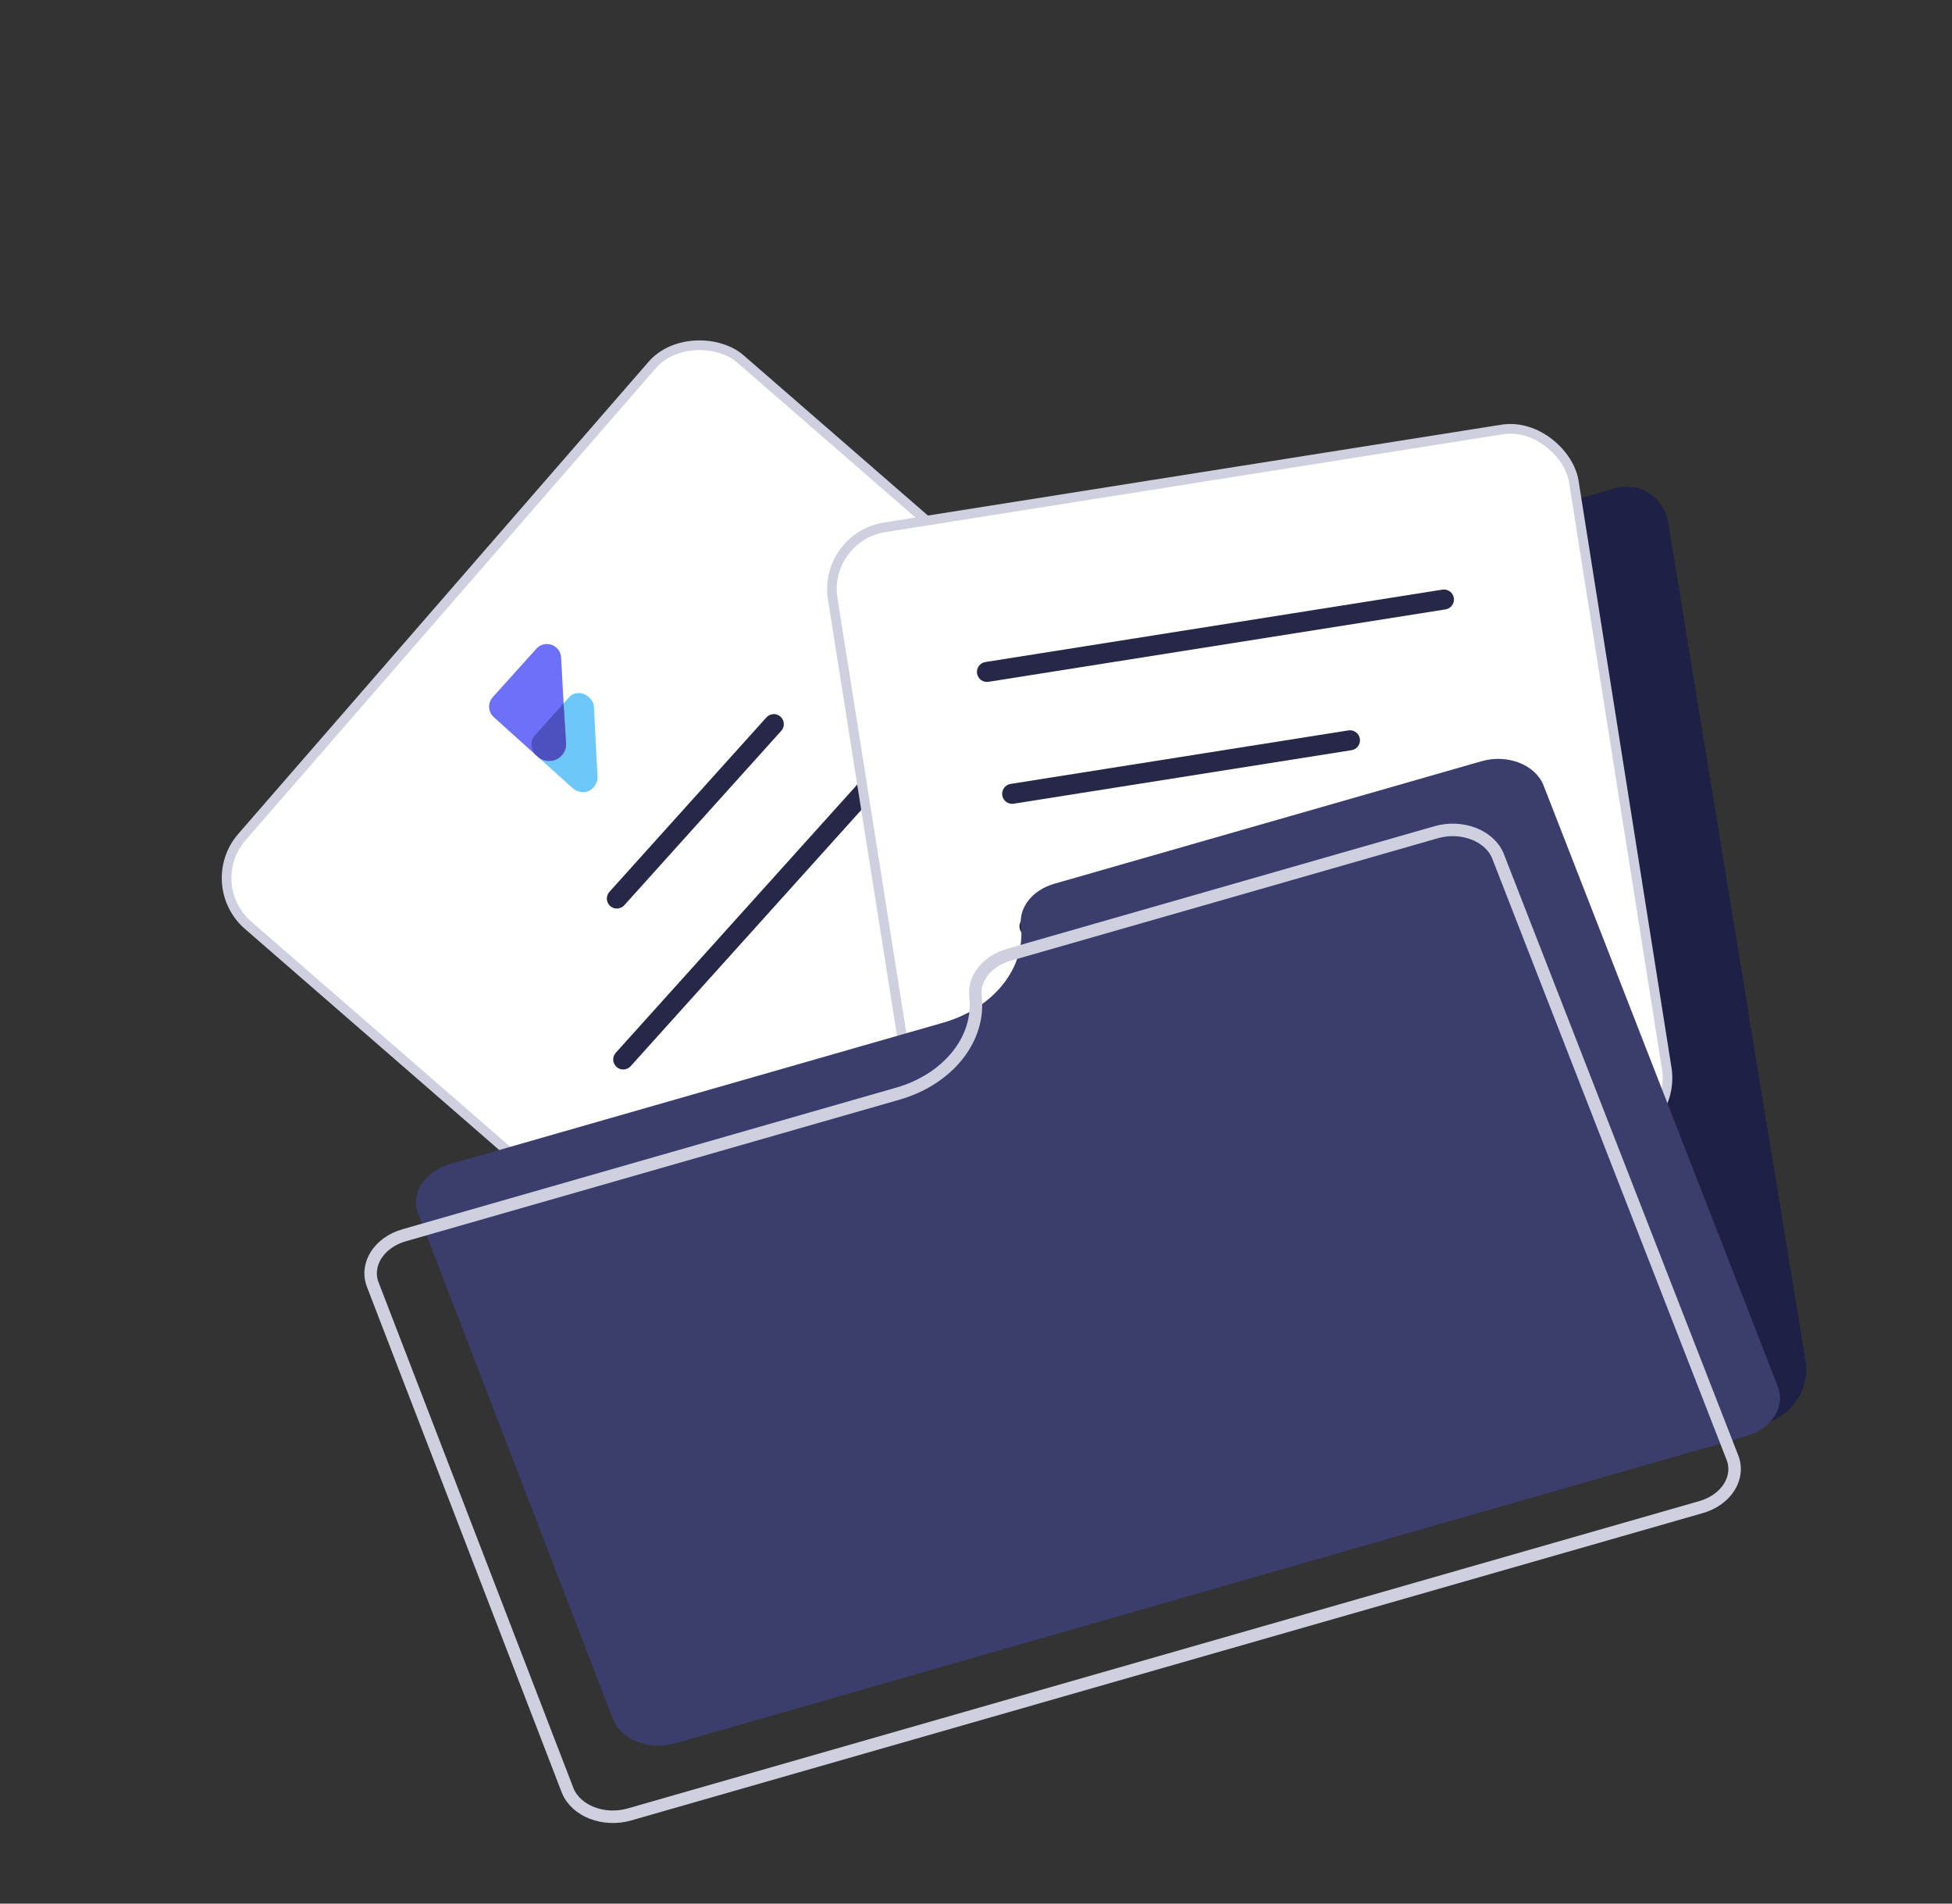
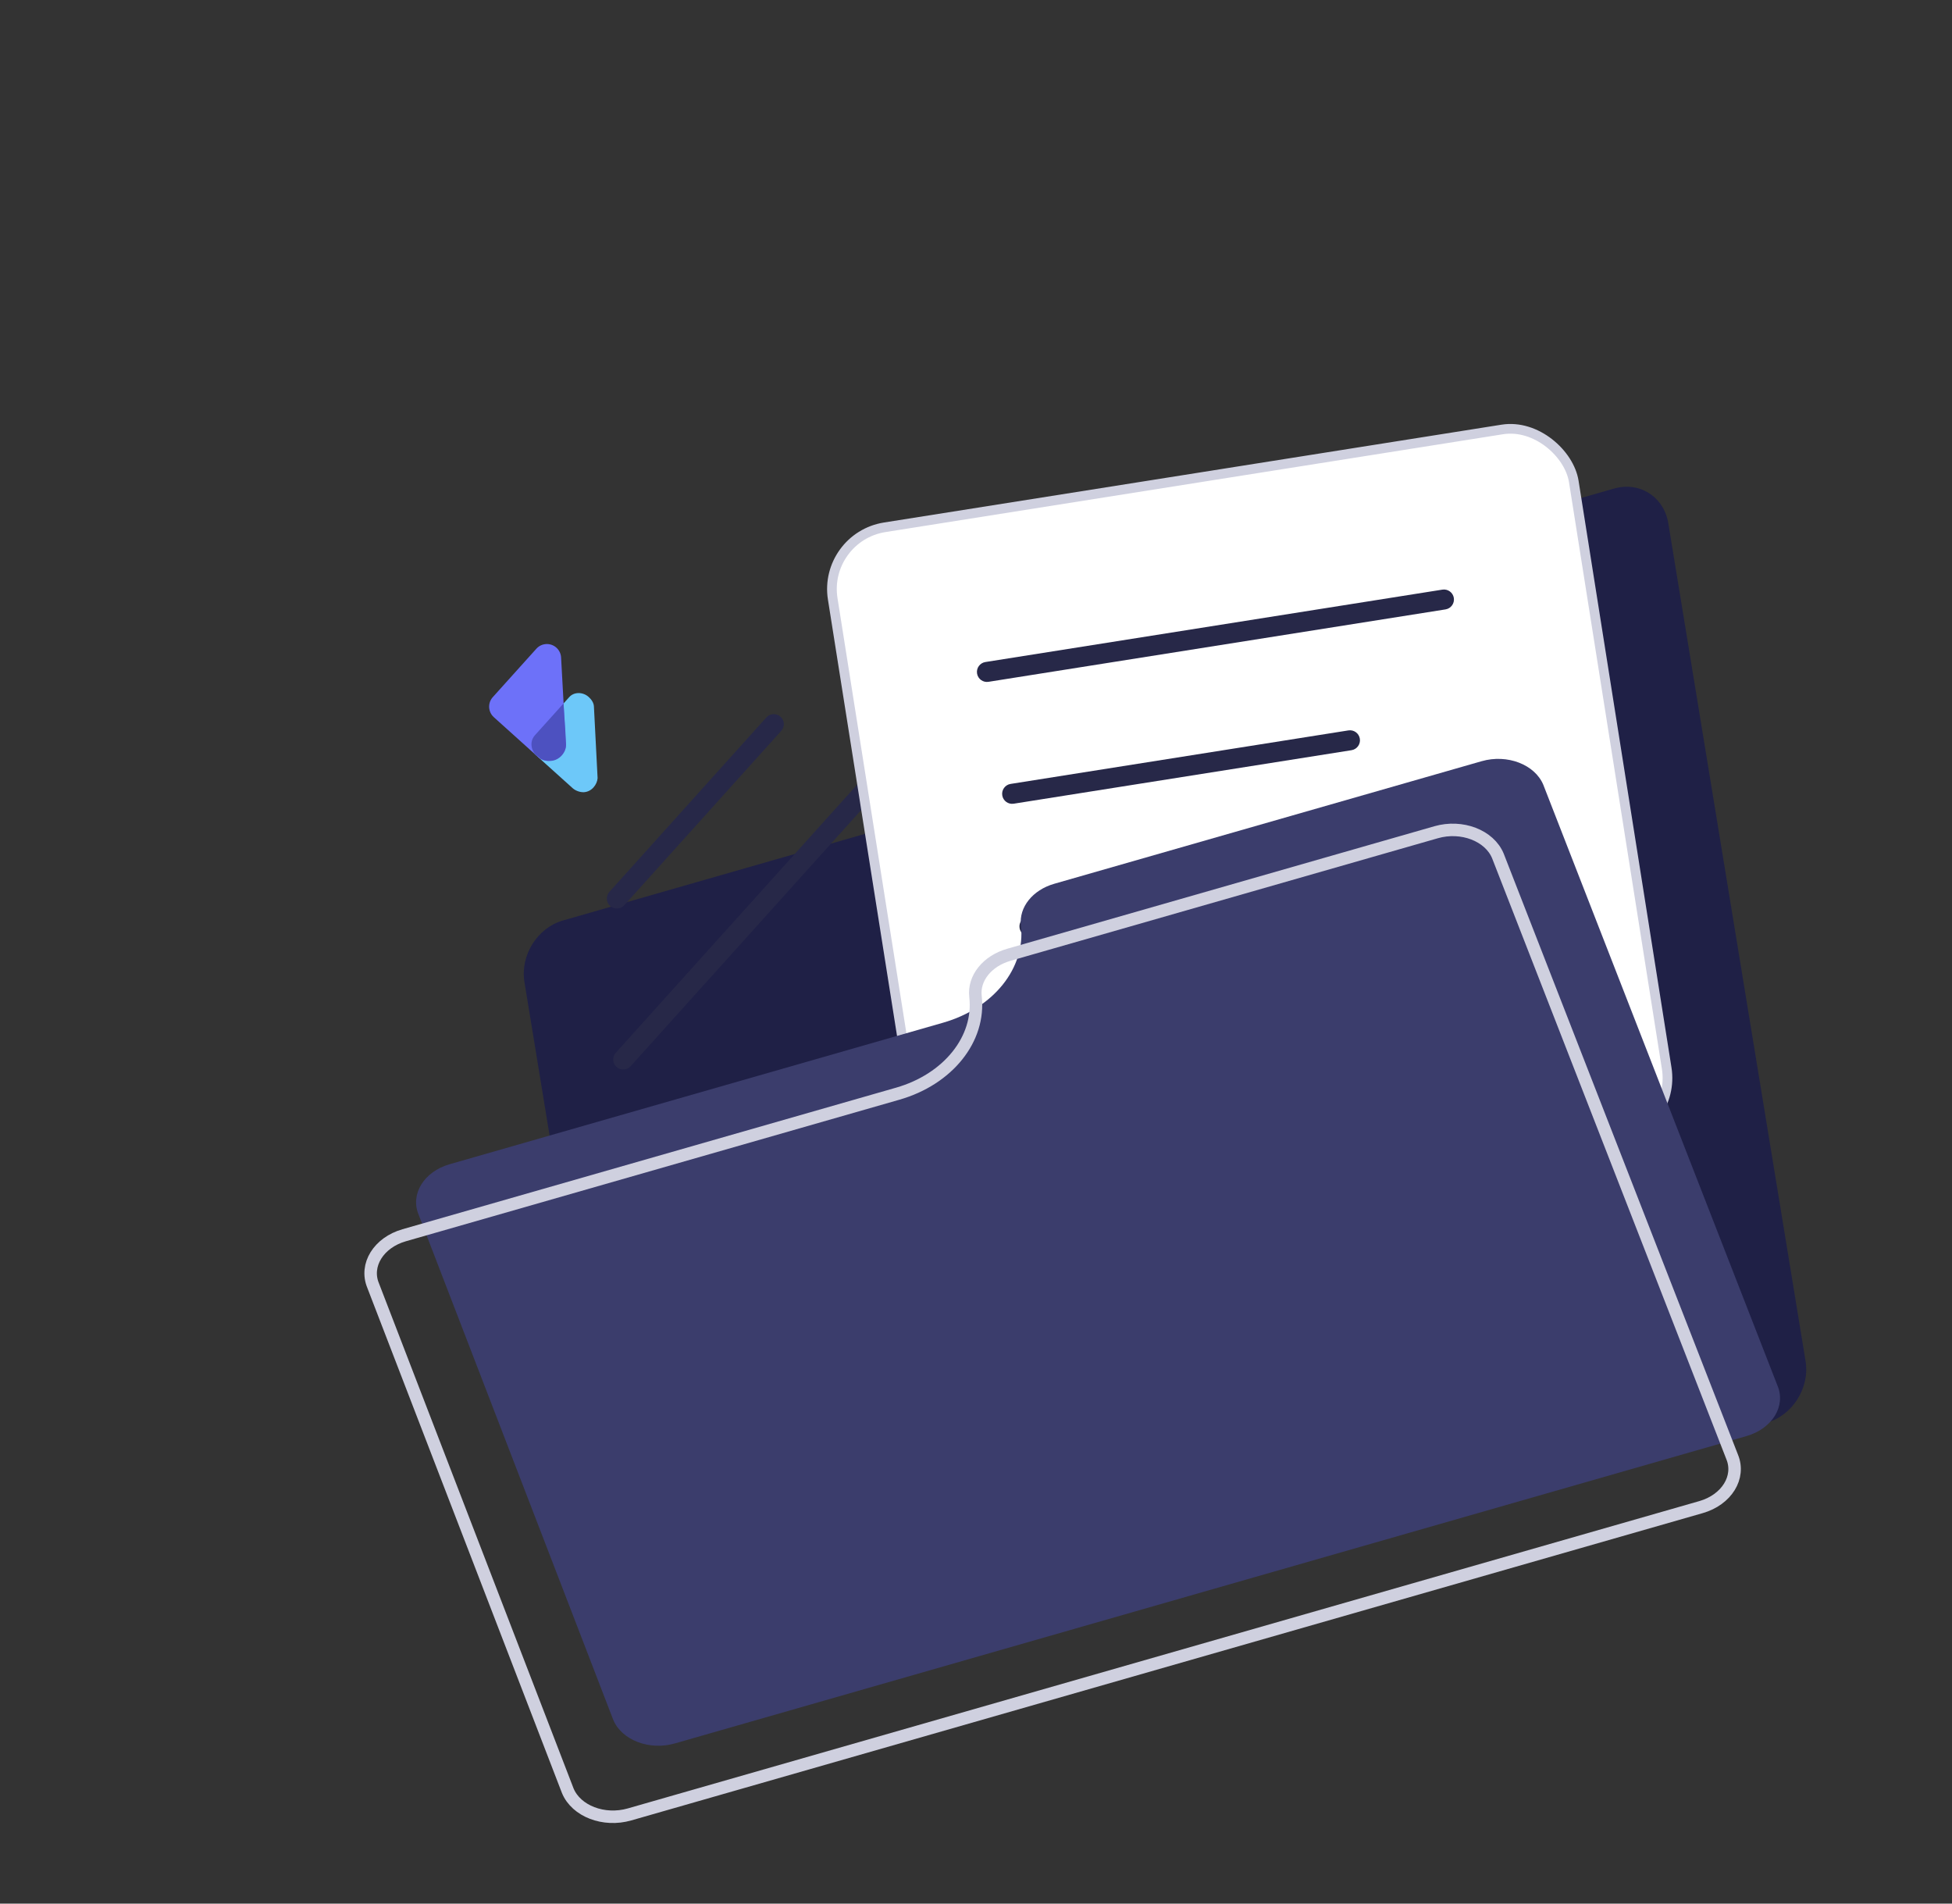
<svg xmlns="http://www.w3.org/2000/svg" width="120" height="117" viewBox="0 0 120 117">
  <rect x="0" y="0" width="120" height="117" fill="#333333" stroke="none" />
  <g fill="none" fill-rule="evenodd">
    <g>
      <g>
        <g>
          <path fill="#1F2046" fill-rule="nonzero" d="M62.098 30.977c.47-1.35 1.78-2.31 3.162-2.31h27.33c1.638 0 2.812 1.333 2.618 2.98l-6.081 51.816c-.194 1.644-1.678 2.979-3.316 2.979H17.282c-1.637 0-2.81-1.332-2.616-2.98l5.177-44.108c.194-1.644 1.678-2.979 3.315-2.979h31.556c3.227 0 6.289-2.237 7.384-5.398z" transform="translate(-134 -1593) rotate(-16 5835.142 325.52)" />
          <g>
            <g transform="translate(-134 -1593) rotate(-16 5835.142 325.52) translate(.033 .31) rotate(-27 48.885 11.464)">
-               <rect width="46.125" height="44.203" x="2.193" y="2.35" fill="#FFF" stroke="#CFD0DF" stroke-width=".595" rx="3.844" transform="rotate(-6 25.256 24.452)" />
              <path fill="#272848" fill-rule="nonzero" d="M18.081 21.72l14.424-.002c.34 0 .616.276.616.615 0 .34-.276.616-.616.616l-14.424.001c-.34 0-.615-.275-.615-.615 0-.34.275-.616.615-.616z" transform="rotate(-5 25.293 22.334)" />
              <path fill="#272848" fill-rule="nonzero" d="M11.59 28.52H42.09c.34 0 .615.275.615.615 0 .34-.276.615-.616.615l-30.498.001c-.34 0-.615-.275-.615-.615 0-.34.275-.616.615-.616z" transform="rotate(-5 26.84 29.135)" />
            </g>
          </g>
          <g transform="translate(-134 -1593) rotate(-16 5835.142 325.52) rotate(13 -35.746 208.687)">
            <rect width="46.125" height="44.203" x="2.267" y="2.312" fill="#FFF" stroke="#CFD0DF" stroke-width=".595" rx="3.844" transform="rotate(-6 25.33 24.414)" />
            <path fill="#272848" fill-rule="nonzero" d="M9.64 11.546h28.445c.34 0 .615.275.615.614 0 .34-.276.616-.616.616l-28.445.001c-.34 0-.615-.275-.615-.615 0-.34.276-.616.615-.616z" transform="rotate(-6 23.862 12.161)" />
            <path fill="#272848" fill-rule="nonzero" d="M11.43 27.303l28.446-.001c.34 0 .615.275.615.615 0 .34-.276.616-.616.616l-28.445.001c-.34 0-.615-.275-.615-.615 0-.34.276-.616.616-.616z" transform="rotate(-6 25.653 27.918)" />
            <path fill="#272848" fill-rule="nonzero" d="M10.816 19.496h21.026c.34 0 .615.275.615.615 0 .34-.276.616-.616.616H10.816c-.34 0-.616-.275-.616-.615 0-.34.276-.616.616-.616z" transform="rotate(-6 21.329 20.112)" />
          </g>
          <path fill="#3B3D6C" fill-rule="nonzero" d="M50.14 44.427c.184-1.11 1.292-1.896 2.676-1.896h27.332c1.637 0 3.091 1.095 3.245 2.445l3.66 39.472c.155 1.35-1.049 2.444-2.689 2.444H15.835c-1.637 0-3.091-1.094-3.245-2.444L9.647 51.3c-.154-1.35 1.049-2.445 2.69-2.445h31.555c3.227.003 5.82-1.834 6.248-4.428z" transform="translate(-134 -1593) rotate(-16 5835.142 325.52)" />
          <path stroke="#CFD0DF" stroke-width=".768" d="M46.252 47.853h0c.183-1.11 1.292-1.896 2.676-1.896h27.33c1.638 0 3.093 1.095 3.246 2.445l3.661 39.472c.154 1.35-1.05 2.444-2.69 2.444H11.948c-1.638 0-3.092-1.095-3.246-2.444L5.758 54.725c-.154-1.35 1.05-2.444 2.69-2.444h31.555c3.227.002 5.82-1.834 6.249-4.428z" transform="translate(-134 -1593) rotate(-16 5835.142 325.52)" />
        </g>
        <g fill-rule="nonzero">
          <g>
            <g>
              <path fill="#6DC8F9" d="M.87 3.492h3.143c.437-.011.812.398.812.878 0 .23-.054.47-.217.633L1.484 8.12c-.317.246-.868.289-1.207-.05C.114 7.906 0 7.627 0 7.396V4.361c0-.48.39-.869.87-.869z" transform="translate(-134 -1593) rotate(-16 5835.142 325.52) rotate(-32 50.18 -27.236)" />
              <path fill="#6D71F9" d="M.873 0h4.003c.483 0 .873.39.873.873 0 .232-.092.454-.255.617L1.68 5.32C1.34 5.66.618 5.542.277 5.2.113 5.037 0 4.78 0 4.548V.873C0 .391.39 0 .873 0z" transform="translate(-134 -1593) rotate(-16 5835.142 325.52) rotate(-32 50.18 -27.236)" />
              <path fill="#4D51C0" d="M3.492 3.492c-.906.94-1.49 1.537-1.752 1.788-.393.377-1.043.341-1.384 0C.192 5.116.02 4.88.02 4.647L0 4.361c0-.307.272-.865.87-.869.397-.002 1.271-.002 2.622 0z" transform="translate(-134 -1593) rotate(-16 5835.142 325.52) rotate(-32 50.18 -27.236)" />
            </g>
          </g>
        </g>
      </g>
    </g>
  </g>
</svg>